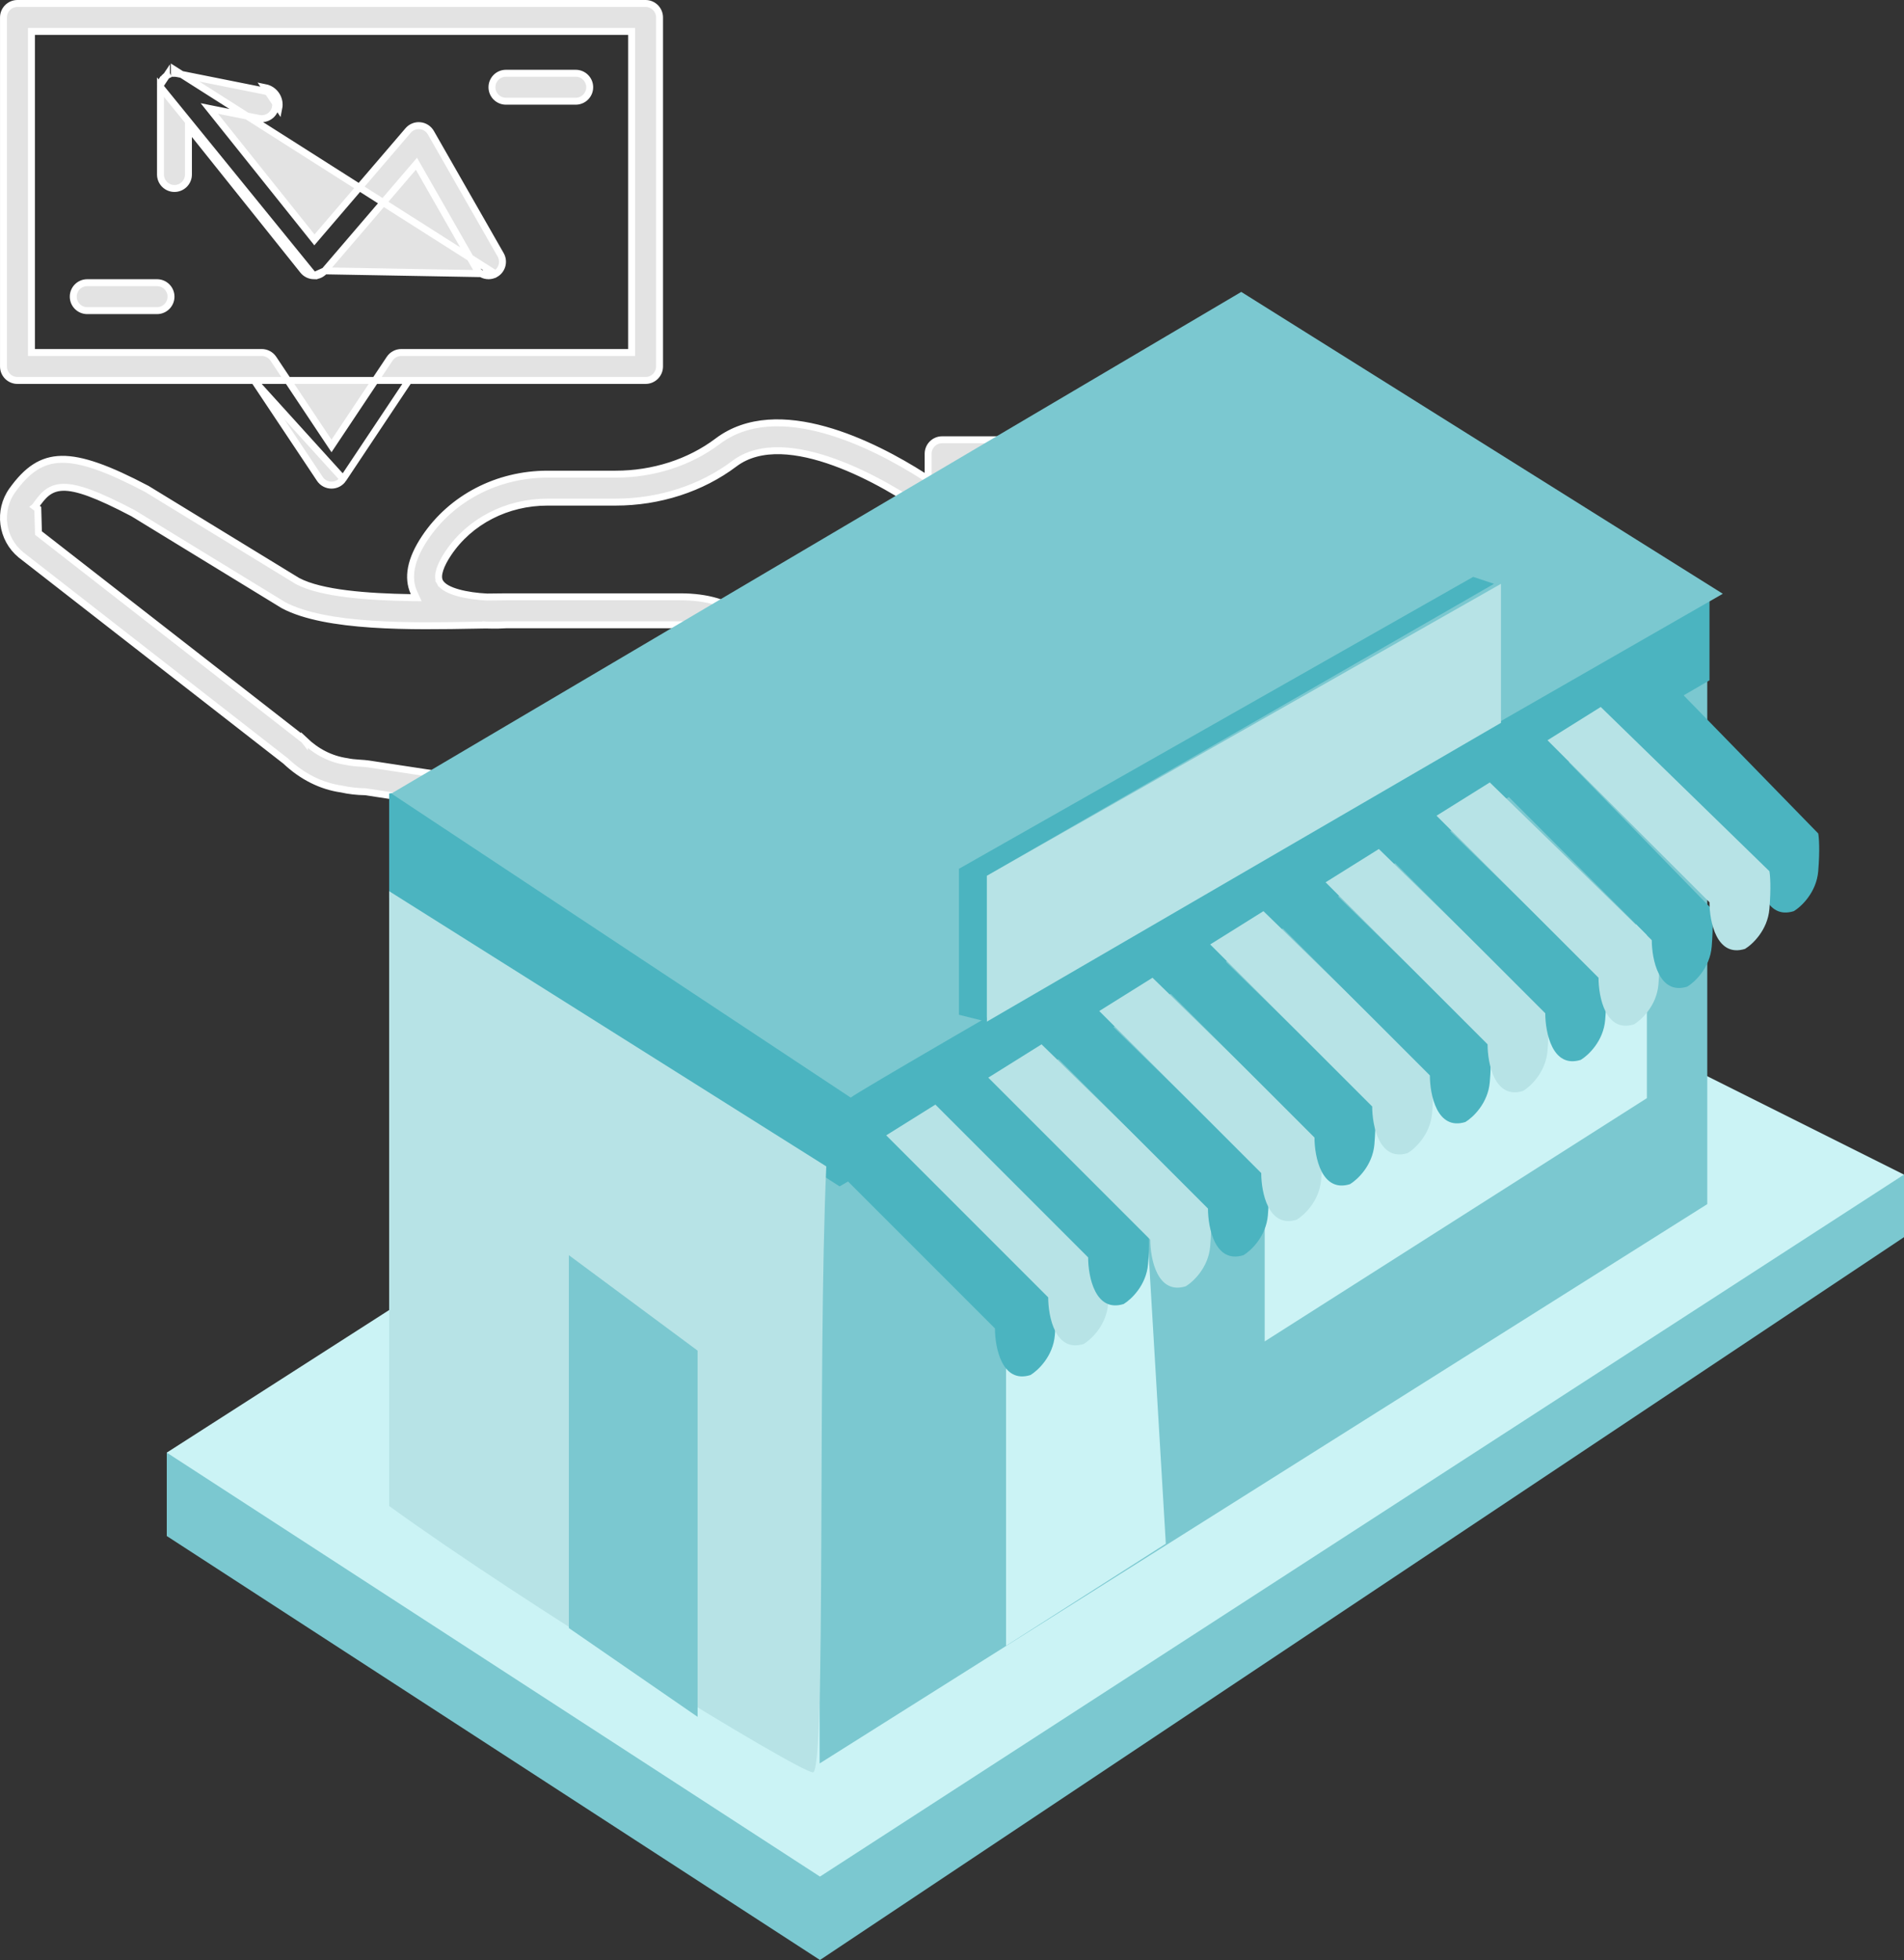
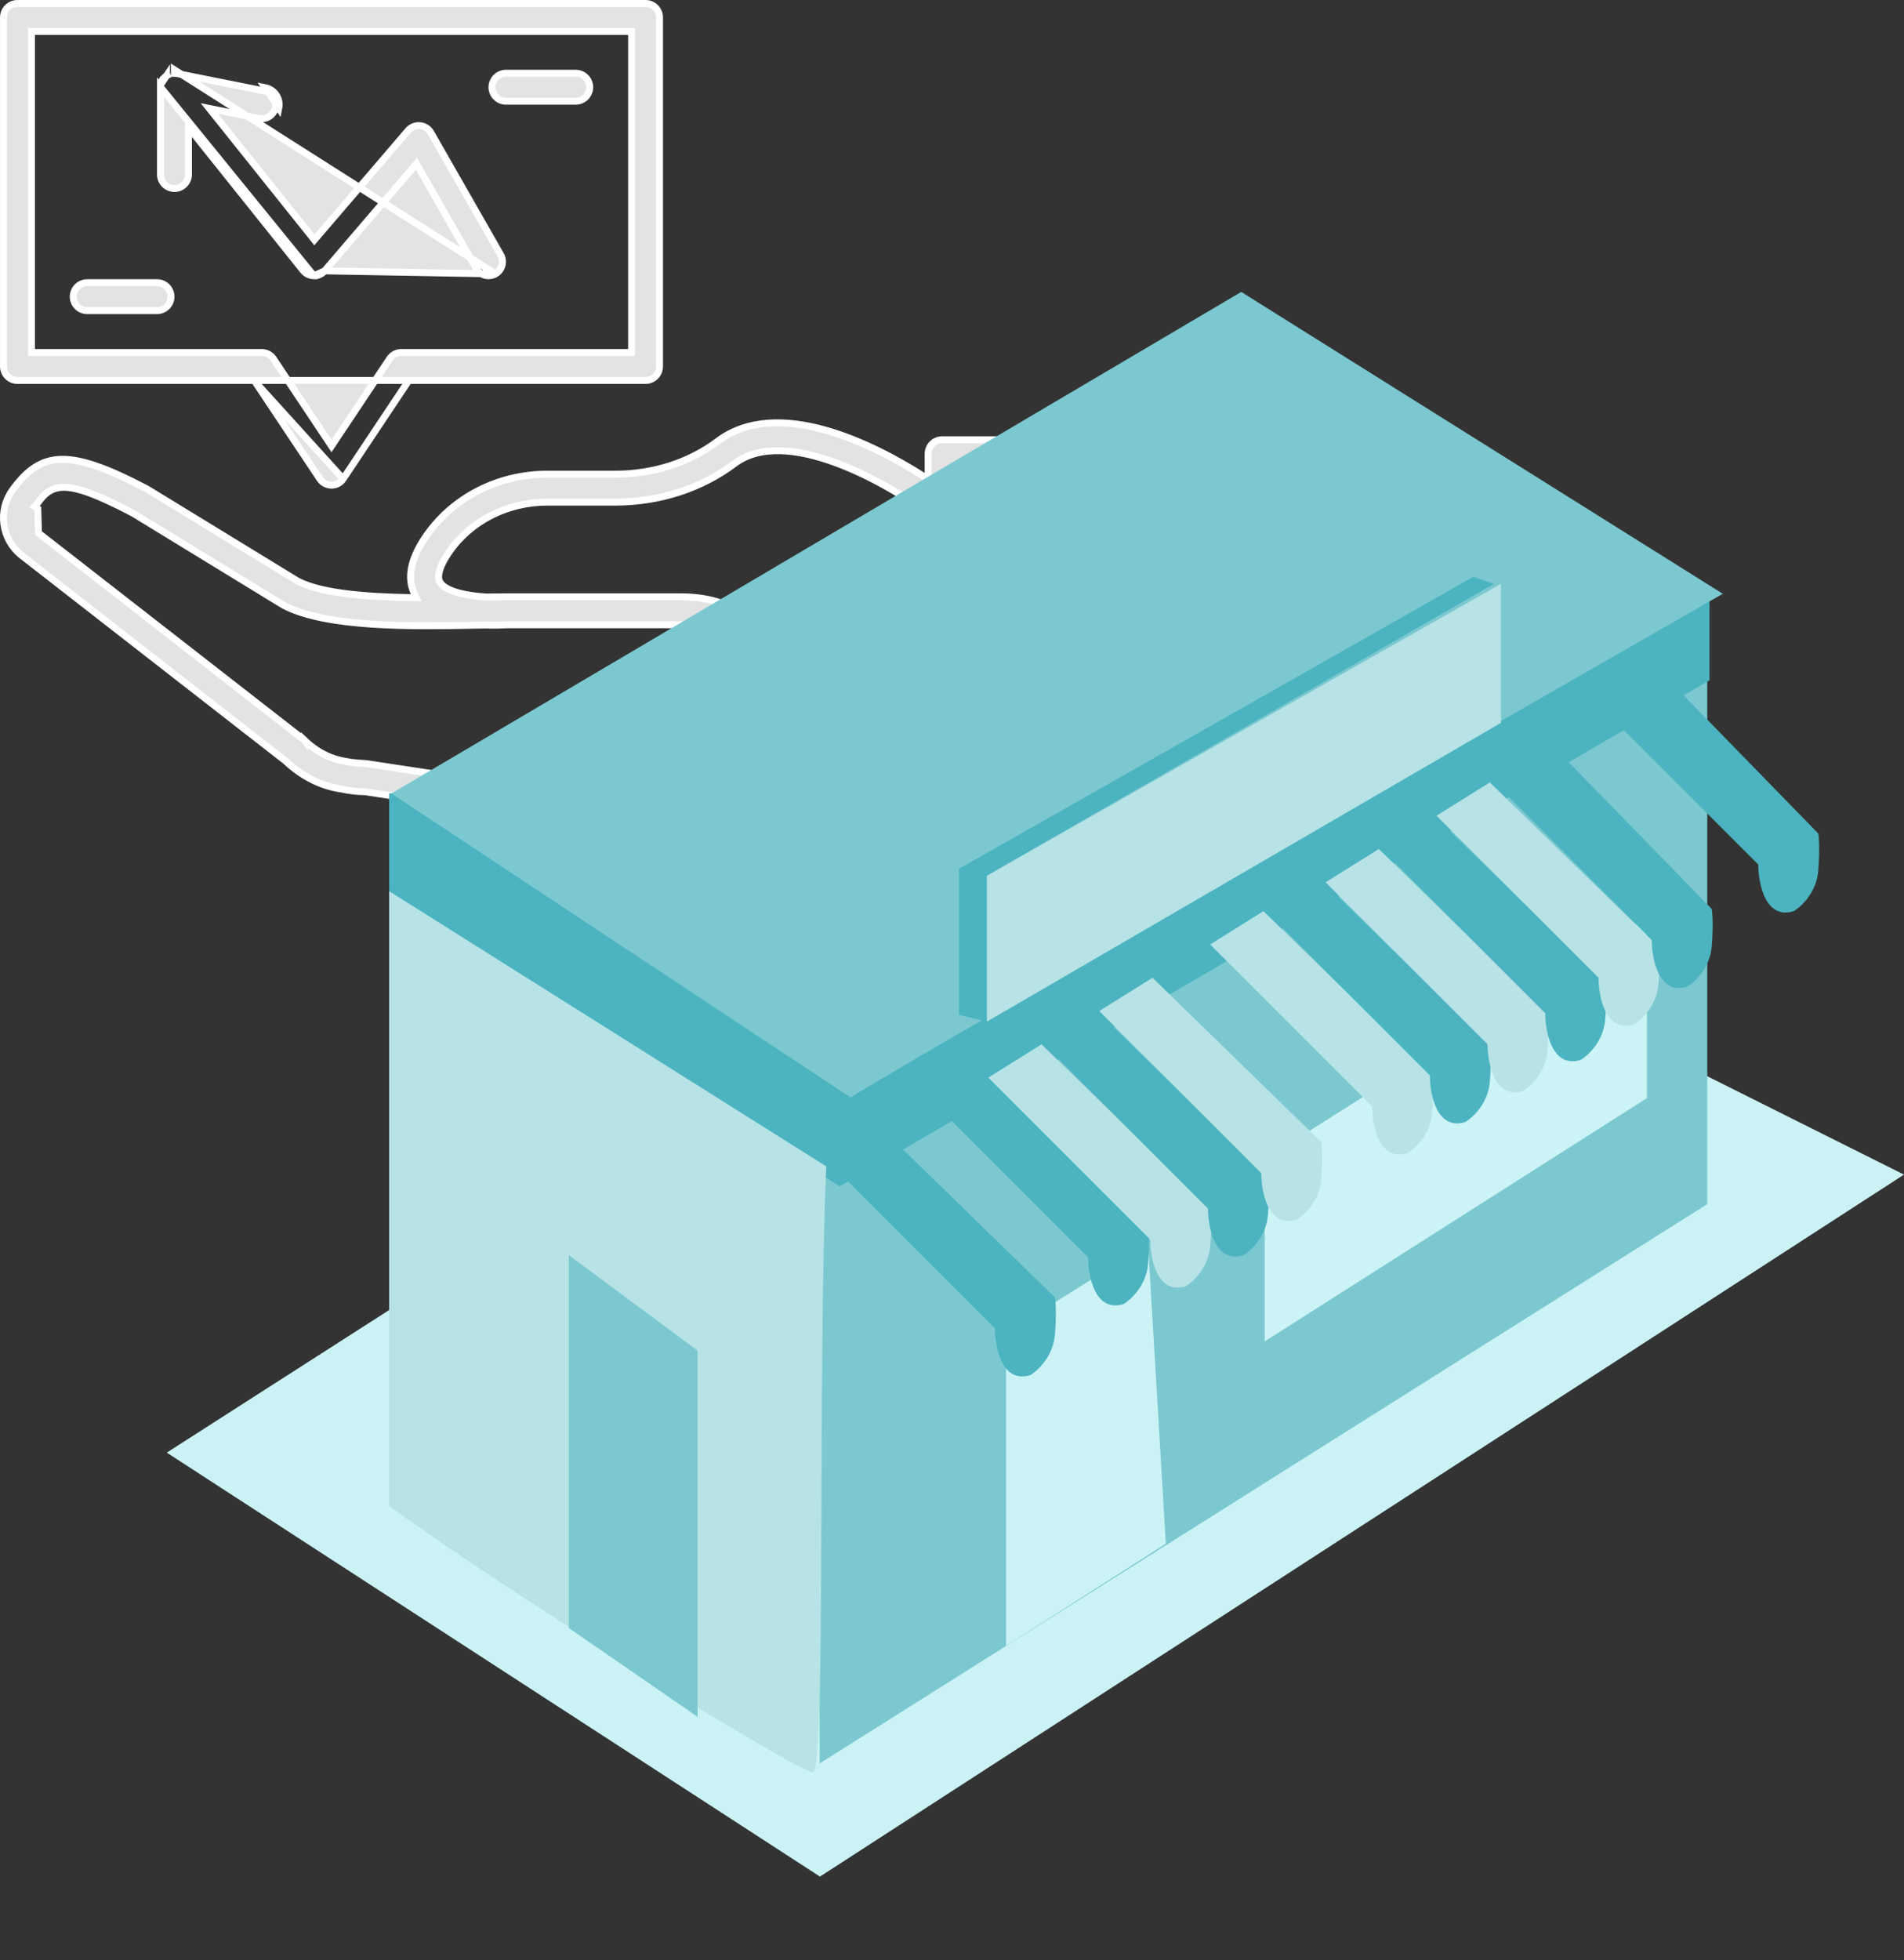
<svg xmlns="http://www.w3.org/2000/svg" width="137" height="141" viewBox="0 0 137 141" fill="none">
  <rect x="0" y="0" width="137" height="141" fill="#333333" stroke="none" />
-   <path d="M12 110.5V104.5L137 84.5V89L59 141L12 110.5Z" fill="#7BC8D0" />
  <path d="M12 104.5L31.5 92L121 76.5L137 84.5L59 135L12 104.5Z" fill="#CBF3F5" />
  <path d="M68.796 36.426L68.795 36.425C68.795 36.426 68.795 36.426 68.796 36.426ZM68.796 36.426C68.796 36.428 68.796 36.429 68.796 36.43M68.796 36.426L68.796 36.429L68.796 36.43M68.796 36.43C68.796 36.431 68.796 36.431 68.796 36.431L68.796 36.431L68.796 36.43ZM21.402 41.797L21.396 41.793L21.389 41.789L10.572 35.176C7.784 33.709 5.883 33.018 4.424 33.044C3.002 33.07 1.958 33.781 0.882 35.279C-0.156 36.727 0.11 38.758 1.49 39.901L1.49 39.901L1.494 39.905C1.497 39.907 1.501 39.91 1.51 39.917L1.514 39.92L20.544 54.739L20.553 54.746L20.562 54.754C21.742 55.868 23.128 56.558 24.57 56.76L24.581 56.761L24.591 56.764C25.106 56.88 25.69 56.949 26.266 56.956L26.283 56.956L26.3 56.959L42.573 59.433L42.536 59.68L42.573 59.433C45.094 59.817 47.665 60.01 50.214 60.01H66.534H66.784V60.26V62.772C66.784 63.326 67.234 63.777 67.789 63.777H74.066C74.622 63.777 75.072 63.327 75.072 62.772V32.642C75.072 32.087 74.622 31.636 74.066 31.636H67.789C67.234 31.636 66.784 32.087 66.784 32.642V34.02V34.475L66.4 34.231C64.679 33.137 62.067 31.685 59.334 30.927C56.597 30.168 53.795 30.119 51.635 31.747C49.609 33.275 47.001 34.111 44.292 34.111H39.394C35.79 34.111 32.498 35.825 30.581 38.687L30.581 38.687C29.526 40.26 29.302 41.574 29.786 42.639L29.949 42.998L29.554 42.992C27.981 42.967 26.367 42.891 24.941 42.713C23.521 42.535 22.258 42.252 21.402 41.797ZM73.061 61.516V61.766H72.811H69.045H68.795V61.516V59.007C68.795 59.004 68.795 59.001 68.795 58.999V36.414C68.795 36.411 68.795 36.408 68.795 36.405V33.897V33.647H69.045H72.811H73.061V33.897V61.516ZM68.796 58.984C68.796 58.983 68.796 58.983 68.796 58.984L68.796 58.984ZM2.767 38.347L2.767 38.347L2.719 36.598L2.515 36.453L2.516 36.452L2.527 36.437C2.778 36.087 3.021 35.747 3.322 35.496C3.641 35.232 4.019 35.069 4.53 35.056C5.03 35.043 5.647 35.173 6.453 35.469C7.261 35.767 8.275 36.237 9.573 36.919L9.58 36.923L9.587 36.927L20.4 43.538C21.917 44.344 24.218 44.73 26.74 44.899C29.258 45.067 31.957 45.017 34.246 44.974L34.247 44.974C34.383 44.972 34.514 44.97 34.644 44.967C34.749 44.965 34.854 44.963 34.959 44.962L34.959 44.961L34.972 44.962C35.632 44.988 36.155 44.964 36.425 44.946L36.433 44.945H36.442H48.958C50.877 44.945 51.906 45.427 52.444 46.056C52.974 46.676 52.974 47.382 52.974 47.699V47.706C52.974 48.262 53.425 48.711 53.98 48.711C54.536 48.711 54.985 48.262 54.985 47.706C54.985 46.202 54.427 45.021 53.414 44.211C52.395 43.395 50.887 42.934 48.958 42.934H36.404C36.007 42.934 35.557 42.941 35.065 42.949L35.057 42.95L35.049 42.949C34.309 42.914 33.571 42.811 32.972 42.645C32.672 42.562 32.4 42.461 32.178 42.341C31.96 42.222 31.766 42.072 31.654 41.879L31.871 41.754L31.654 41.879C31.507 41.625 31.548 41.286 31.653 40.963C31.763 40.623 31.968 40.227 32.25 39.806L32.25 39.806C33.799 37.495 36.473 36.122 39.394 36.122H44.292C47.442 36.122 50.479 35.136 52.845 33.353L52.845 33.353C53.784 32.646 54.944 32.39 56.182 32.425C57.418 32.461 58.748 32.786 60.047 33.258C62.646 34.201 65.171 35.749 66.68 36.836L66.784 36.911V37.039V57.749V57.999H66.534H50.214C47.766 57.999 45.297 57.812 42.876 57.444C42.876 57.444 42.876 57.444 42.876 57.444L26.514 54.957C26.514 54.957 26.513 54.957 26.513 54.957C26.316 54.928 26.117 54.915 25.904 54.901C25.86 54.898 25.815 54.895 25.769 54.891C25.512 54.873 25.24 54.85 24.962 54.789C23.793 54.619 22.779 54.092 21.904 53.257L21.904 53.258L21.9 53.253C21.88 53.233 21.856 53.212 21.827 53.19L21.827 53.19L2.767 38.347Z" fill="#E3E3E3" stroke="white" stroke-width="0.5" />
  <path d="M35.65 19.704L35.649 19.704C35.493 19.794 35.321 19.836 35.152 19.836C34.802 19.836 34.463 19.654 34.278 19.33L34.278 19.33L30.14 12.088L29.964 11.78L29.733 12.05L23.36 19.485L35.65 19.704ZM35.65 19.704C36.132 19.428 36.299 18.814 36.024 18.333L36.024 18.333L31.002 9.545L31.002 9.545C30.84 9.261 30.549 9.073 30.225 9.042L30.224 9.042C29.898 9.01 29.579 9.141 29.366 9.389C29.366 9.389 29.366 9.389 29.366 9.389L22.819 17.027L22.623 17.256L22.434 17.02L15.492 8.34L15.063 7.804L15.736 7.939L18.634 8.518L18.634 8.518C19.181 8.627 19.708 8.274 19.816 7.73L19.816 7.729C19.925 7.186 19.573 6.656 19.028 6.547L19.028 6.547L12.779 5.298L12.779 5.298L12.774 5.297C12.732 5.287 12.69 5.281 12.647 5.277L12.646 5.277L12.639 5.276L12.63 5.276L12.618 5.275L12.617 5.275C12.592 5.273 12.568 5.273 12.546 5.273L12.545 5.023L35.65 19.704ZM22.58 19.836L22.58 19.837C22.28 19.831 21.998 19.693 21.811 19.459L14.004 9.7L13.559 9.144V9.856V12.554C13.559 13.109 13.108 13.559 12.553 13.559C11.998 13.559 11.548 13.109 11.548 12.554V6.285C11.548 6.281 11.549 6.276 11.549 6.27M22.58 19.836L11.549 6.269C11.549 6.27 11.549 6.27 11.549 6.27M22.58 19.836L22.588 19.837M22.58 19.836L22.588 19.837M11.549 6.27C11.549 6.235 11.55 6.202 11.554 6.171L11.549 6.27ZM11.976 5.457C11.966 5.463 11.959 5.469 11.952 5.473C11.943 5.48 11.936 5.484 11.93 5.489C11.928 5.491 11.925 5.493 11.922 5.495C11.919 5.498 11.917 5.5 11.915 5.501C11.914 5.502 11.914 5.502 11.913 5.503L11.904 5.511C11.9 5.515 11.895 5.52 11.889 5.525L11.889 5.525L11.88 5.533C11.862 5.549 11.852 5.558 11.842 5.568L11.841 5.569C11.836 5.574 11.833 5.577 11.826 5.585C11.823 5.589 11.818 5.594 11.812 5.6L11.811 5.602C11.794 5.62 11.781 5.635 11.77 5.649C11.763 5.656 11.758 5.664 11.748 5.677L11.744 5.682C11.744 5.682 11.744 5.683 11.744 5.683C11.73 5.702 11.718 5.719 11.708 5.735C11.701 5.746 11.694 5.757 11.686 5.771L11.686 5.771C11.675 5.789 11.665 5.807 11.656 5.826L11.432 5.714L11.656 5.826C11.648 5.842 11.643 5.853 11.638 5.863L11.637 5.864C11.63 5.881 11.622 5.9 11.614 5.923L11.38 5.834L11.614 5.922C11.611 5.93 11.609 5.936 11.607 5.941C11.603 5.95 11.601 5.955 11.599 5.962L11.599 5.962C11.593 5.98 11.588 5.999 11.581 6.025C11.577 6.043 11.575 6.049 11.574 6.052C11.573 6.055 11.573 6.057 11.571 6.063L11.976 5.456C11.976 5.456 11.976 5.456 11.976 5.457ZM11.976 5.457C11.982 5.452 11.987 5.449 11.991 5.446L11.976 5.457ZM22.588 19.837C22.871 19.851 23.161 19.718 23.36 19.486L22.588 19.837ZM12.098 5.381L12.099 5.38C12.105 5.377 12.108 5.376 12.114 5.374C12.119 5.372 12.128 5.368 12.146 5.36C12.156 5.355 12.164 5.352 12.17 5.349C12.18 5.344 12.185 5.342 12.193 5.339L12.194 5.339C12.203 5.335 12.211 5.332 12.225 5.328C12.231 5.326 12.238 5.324 12.246 5.321L12.098 5.381ZM12.098 5.381C12.075 5.393 12.049 5.408 12.02 5.426L12.098 5.381ZM19.077 6.302C19.757 6.438 20.198 7.099 20.061 7.779L19.077 6.302Z" fill="#E3E3E3" stroke="white" stroke-width="0.5" />
  <path d="M36.404 7.281H41.426C41.981 7.281 42.431 6.831 42.431 6.276C42.431 5.721 41.981 5.27 41.426 5.27H36.404C35.849 5.27 35.399 5.721 35.399 6.276C35.399 6.83 35.849 7.281 36.404 7.281Z" fill="#E3E3E3" stroke="white" stroke-width="0.5" />
  <path d="M11.298 22.347C11.853 22.347 12.304 21.896 12.304 21.341C12.304 20.786 11.853 20.336 11.298 20.336H6.277C5.722 20.336 5.271 20.786 5.271 21.341C5.271 21.896 5.722 22.347 6.277 22.347H11.298Z" fill="#E3E3E3" stroke="white" stroke-width="0.5" />
  <path d="M29.413 27.369L29.339 27.48L24.69 34.454L29.413 27.369ZM29.413 27.369H29.547M29.413 27.369H29.547M29.547 27.369H46.451C47.006 27.369 47.456 26.919 47.456 26.364V1.255C47.456 0.7 47.006 0.25 46.451 0.25H1.256C0.701 0.25 0.251 0.7 0.251 1.255V26.364C0.251 26.919 0.701 27.369 1.256 27.369H18.16H18.294M29.547 27.369H18.294M18.294 27.369L18.368 27.48M18.294 27.369L18.368 27.48M18.368 27.48L23.017 34.454C23.204 34.734 23.518 34.901 23.854 34.901C24.189 34.901 24.503 34.734 24.69 34.454L18.368 27.48ZM2.512 25.358H2.262V25.108V2.511V2.261H2.512H45.196H45.446V2.511V25.108V25.358H45.196H28.875C28.539 25.358 28.226 25.526 28.038 25.806L24.061 31.771L23.853 32.083L23.645 31.771L19.669 25.806C19.481 25.526 19.167 25.358 18.832 25.358H2.512Z" fill="#E3E3E3" stroke="white" stroke-width="0.5" />
  <path d="M122.844 86.624L58.976 126.861V83.59L122.844 48.303V86.624Z" fill="#7BC8D0" />
  <path d="M72.388 95.886V118.399L83.885 111.054L82.607 89.499L72.388 95.886Z" fill="#CBF3F5" />
  <path d="M91 83.387V96.5L118.5 79V66L91 83.387Z" fill="#CCF3F5" />
  <path d="M28 64.59V57.085L123.004 42.875V48.942L60.413 85.347L28 64.59Z" fill="#4BB4C0" />
  <path d="M123.962 42.715C103.524 54.424 62.361 78.066 61.212 78.96L28.16 57.086L89.313 21L123.962 42.715Z" fill="#7BC8D0" />
  <path d="M71.59 95.566L59.934 83.91L63.766 81.515L75.901 93.331C75.954 93.597 76.029 94.512 75.901 96.045C75.773 97.578 74.677 98.6 74.145 98.919C72.101 99.558 71.59 96.95 71.59 95.566Z" fill="#4BB4C0" />
-   <path d="M75.422 93.331L63.766 81.675L67.598 79.28L79.733 91.096C79.786 91.362 79.861 92.277 79.733 93.81C79.606 95.343 78.509 96.365 77.977 96.684C75.933 97.323 75.422 94.715 75.422 93.331Z" fill="#B7E3E6" />
  <path d="M78.296 90.457L66.64 78.801L70.472 76.406L82.607 88.221C82.66 88.487 82.735 89.403 82.607 90.936C82.48 92.469 81.383 93.49 80.851 93.81C78.807 94.448 78.296 91.841 78.296 90.457Z" fill="#4BB4C0" />
  <path d="M82.767 89.18L71.111 77.524L74.943 75.129L87.078 86.944C87.131 87.21 87.206 88.126 87.078 89.659C86.95 91.192 85.854 92.213 85.322 92.533C83.278 93.171 82.767 90.563 82.767 89.18Z" fill="#B7E3E6" />
  <path d="M86.918 86.943L75.262 75.287L79.094 72.892L91.229 84.708C91.283 84.974 91.357 85.889 91.229 87.422C91.102 88.955 90.005 89.977 89.473 90.296C87.429 90.935 86.918 88.327 86.918 86.943Z" fill="#4BB4C0" />
  <path d="M90.75 84.389L79.094 72.733L82.927 70.338L95.061 82.154C95.115 82.42 95.189 83.335 95.061 84.868C94.934 86.401 93.837 87.423 93.305 87.742C91.261 88.381 90.75 85.773 90.75 84.389Z" fill="#B7E3E6" />
-   <path d="M94.582 81.834L82.927 70.178L86.759 67.783L98.894 79.599C98.947 79.865 99.021 80.78 98.894 82.313C98.766 83.846 97.669 84.868 97.137 85.187C95.094 85.826 94.582 83.218 94.582 81.834Z" fill="#4BB4C0" />
  <path d="M98.734 79.599L87.078 67.943L90.91 65.548L103.045 77.363C103.098 77.629 103.173 78.545 103.045 80.078C102.917 81.61 101.821 82.632 101.289 82.952C99.245 83.59 98.734 80.982 98.734 79.599Z" fill="#B7E3E6" />
  <path d="M102.885 77.364L91.229 65.708L95.061 63.312L107.196 75.128C107.25 75.394 107.324 76.31 107.196 77.843C107.069 79.375 105.972 80.397 105.44 80.716C103.396 81.355 102.885 78.747 102.885 77.364Z" fill="#4BB4C0" />
  <path d="M107.037 75.128L95.381 63.472L99.213 61.077L111.348 72.893C111.401 73.159 111.476 74.075 111.348 75.607C111.22 77.14 110.124 78.162 109.592 78.481C107.548 79.12 107.037 76.512 107.037 75.128Z" fill="#B7E3E6" />
  <path d="M111.188 72.893L99.532 61.237L103.364 58.842L115.499 70.658C115.553 70.924 115.627 71.839 115.499 73.372C115.372 74.905 114.275 75.927 113.743 76.246C111.699 76.885 111.188 74.277 111.188 72.893Z" fill="#4BB4C0" />
  <path d="M115.02 70.338L103.364 58.682L107.196 56.287L119.331 68.103C119.385 68.369 119.459 69.284 119.331 70.817C119.204 72.35 118.107 73.372 117.575 73.691C115.531 74.33 115.02 71.722 115.02 70.338Z" fill="#B7E3E6" />
  <path d="M118.852 67.624L107.196 55.968L110.869 52.775L123.163 65.389C123.217 65.655 123.291 66.57 123.163 68.103C123.036 69.636 121.939 70.658 121.407 70.977C119.363 71.616 118.852 69.008 118.852 67.624Z" fill="#4BB4C0" />
  <path d="M126.517 62.194L114.861 50.539L118.533 47.345L130.828 59.959C130.881 60.225 130.955 61.141 130.828 62.673C130.7 64.206 129.604 65.228 129.071 65.548C127.027 66.186 126.517 63.578 126.517 62.194Z" fill="#4BB4C0" />
-   <path d="M123.004 64.91L111.348 53.254L115.18 50.859L127.315 62.674C127.368 62.94 127.443 63.856 127.315 65.389C127.187 66.921 126.091 67.943 125.559 68.263C123.515 68.901 123.004 66.293 123.004 64.91Z" fill="#B7E3E6" />
  <path d="M28 108.339V64.111L59.455 83.91C58.816 98.227 59.455 127.5 58.497 127.5C57.475 127.5 37.527 115.258 28 108.339Z" fill="#B7E3E6" />
  <path d="M40.933 90.297V117.121L50.194 123.508V97.163L40.933 90.297Z" fill="#7BC8D0" />
  <path d="M71 63V73.5L108 52V42L71 63Z" fill="#B7E3E6" />
  <path d="M106 41.5L107.5 42L71 63V73.5L69 73V62.5L106 41.5Z" fill="#4BB4C0" />
</svg>